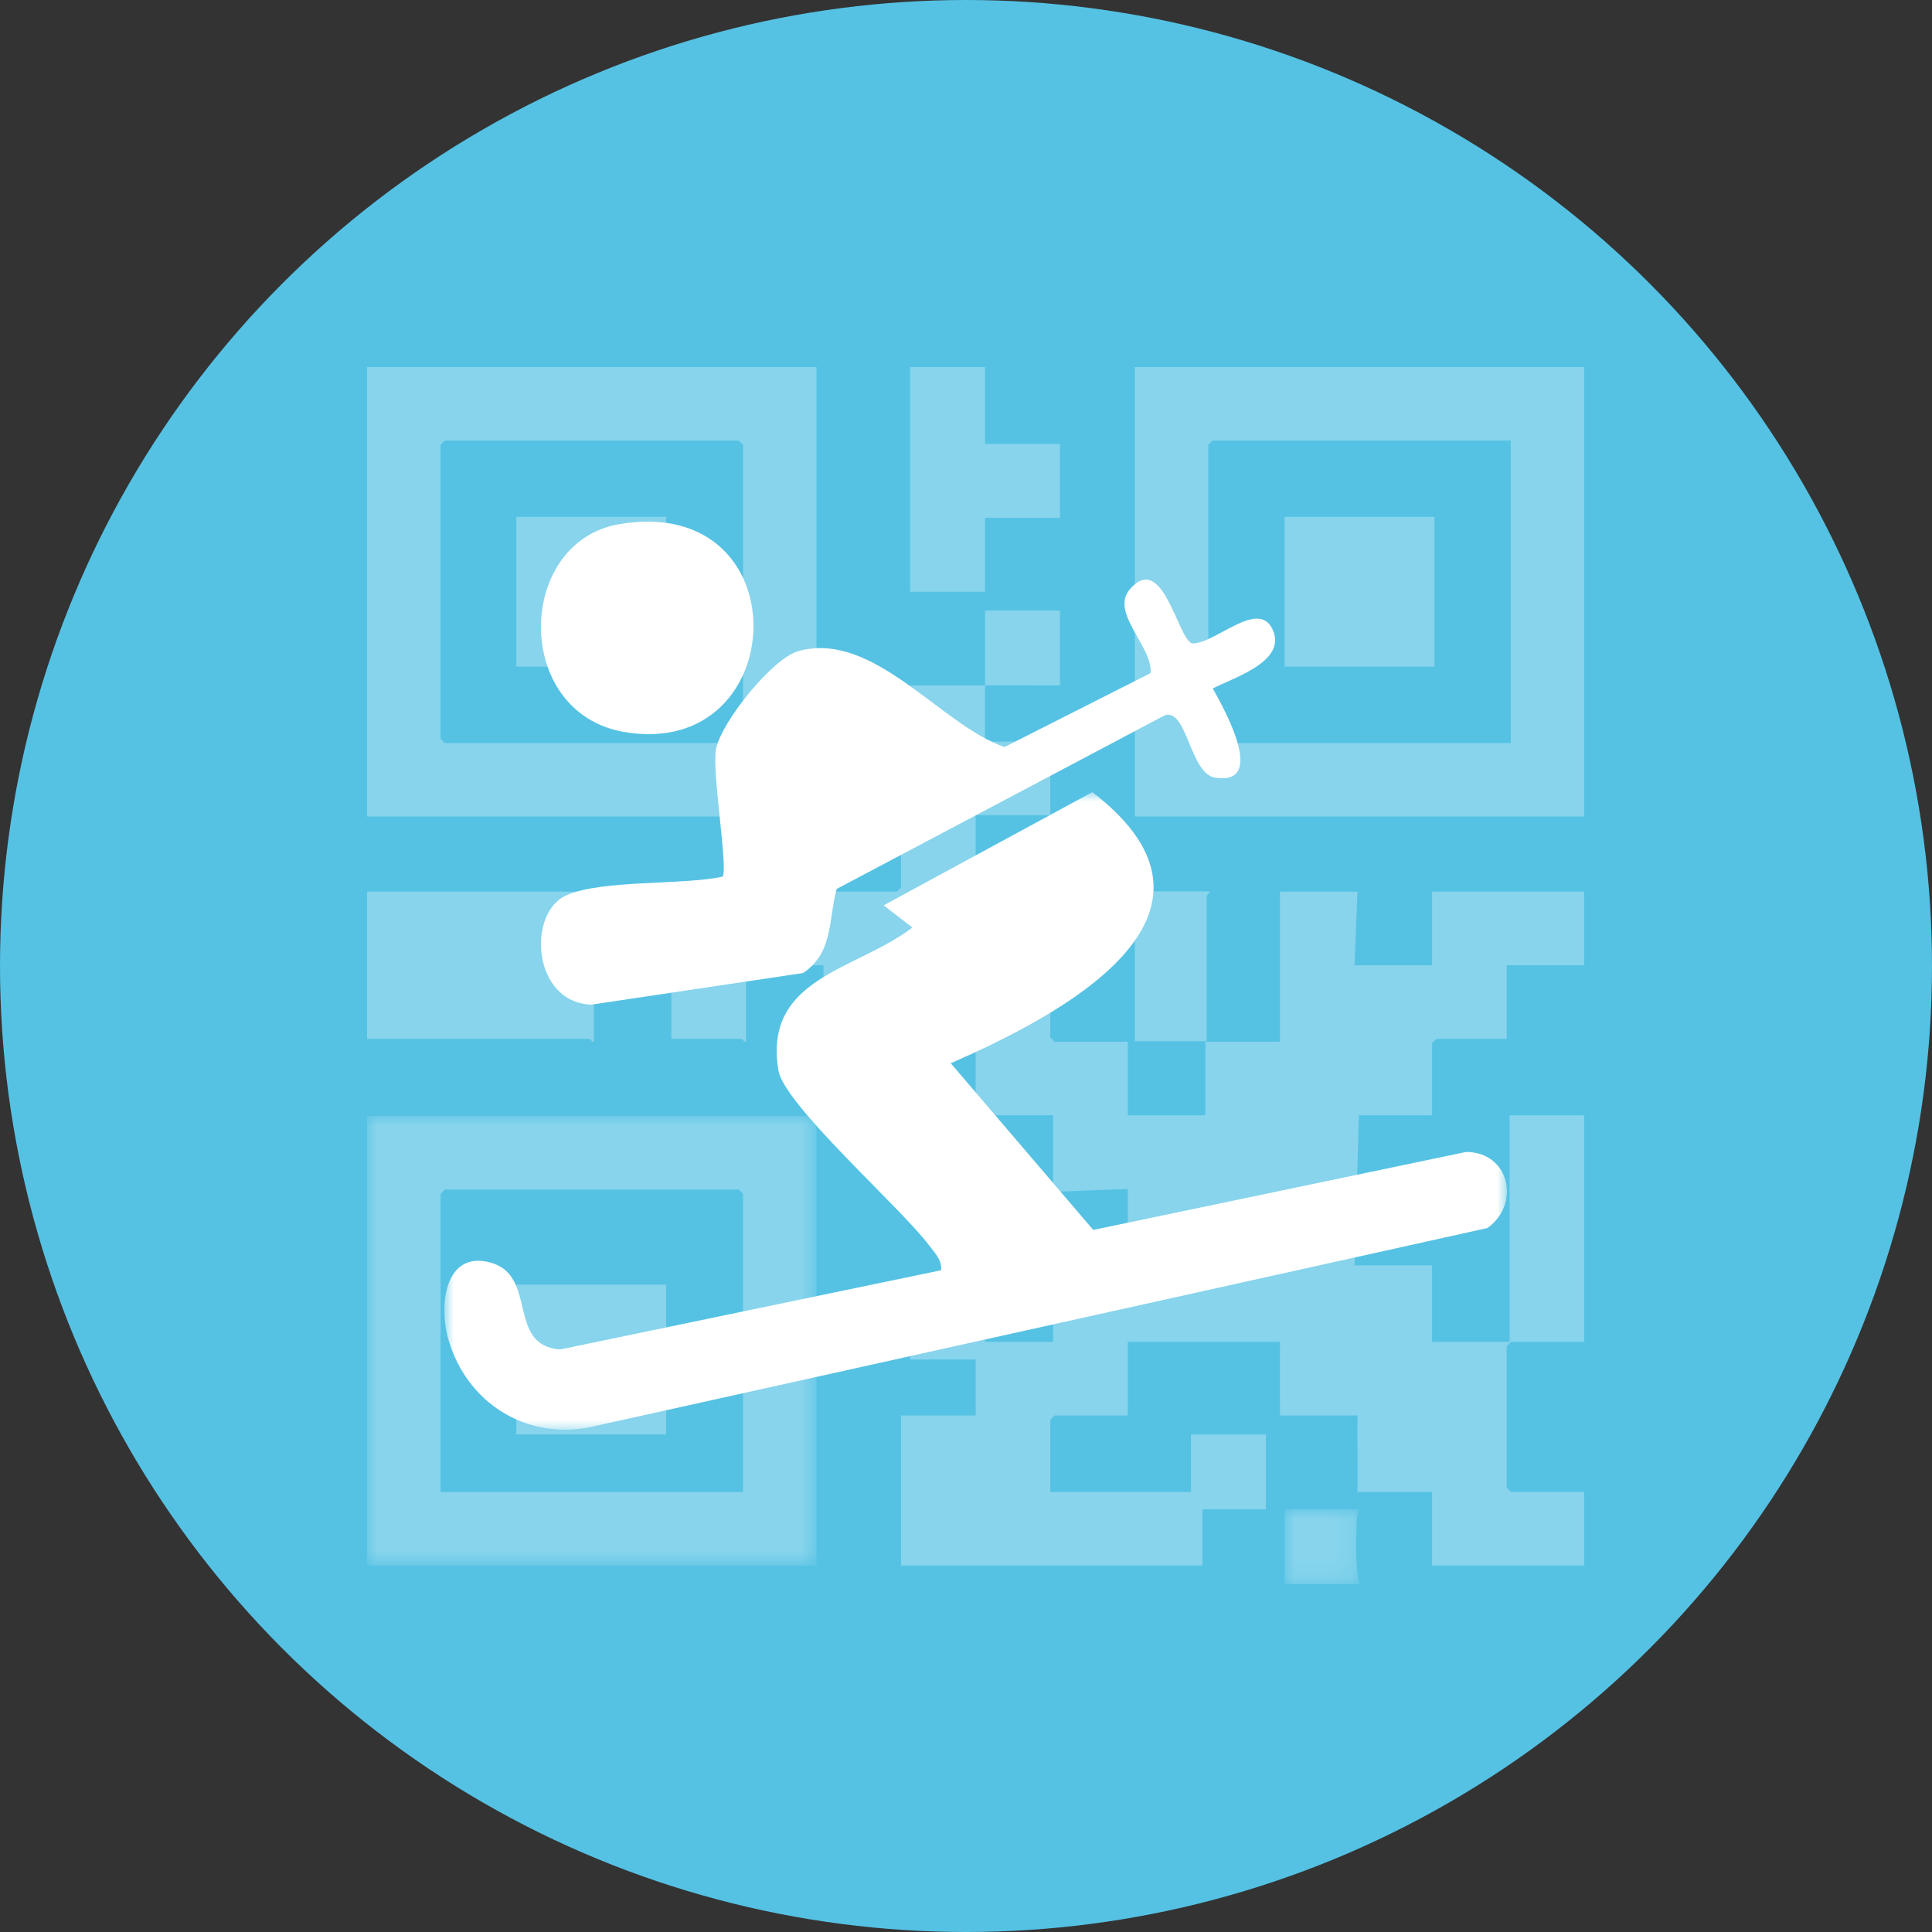
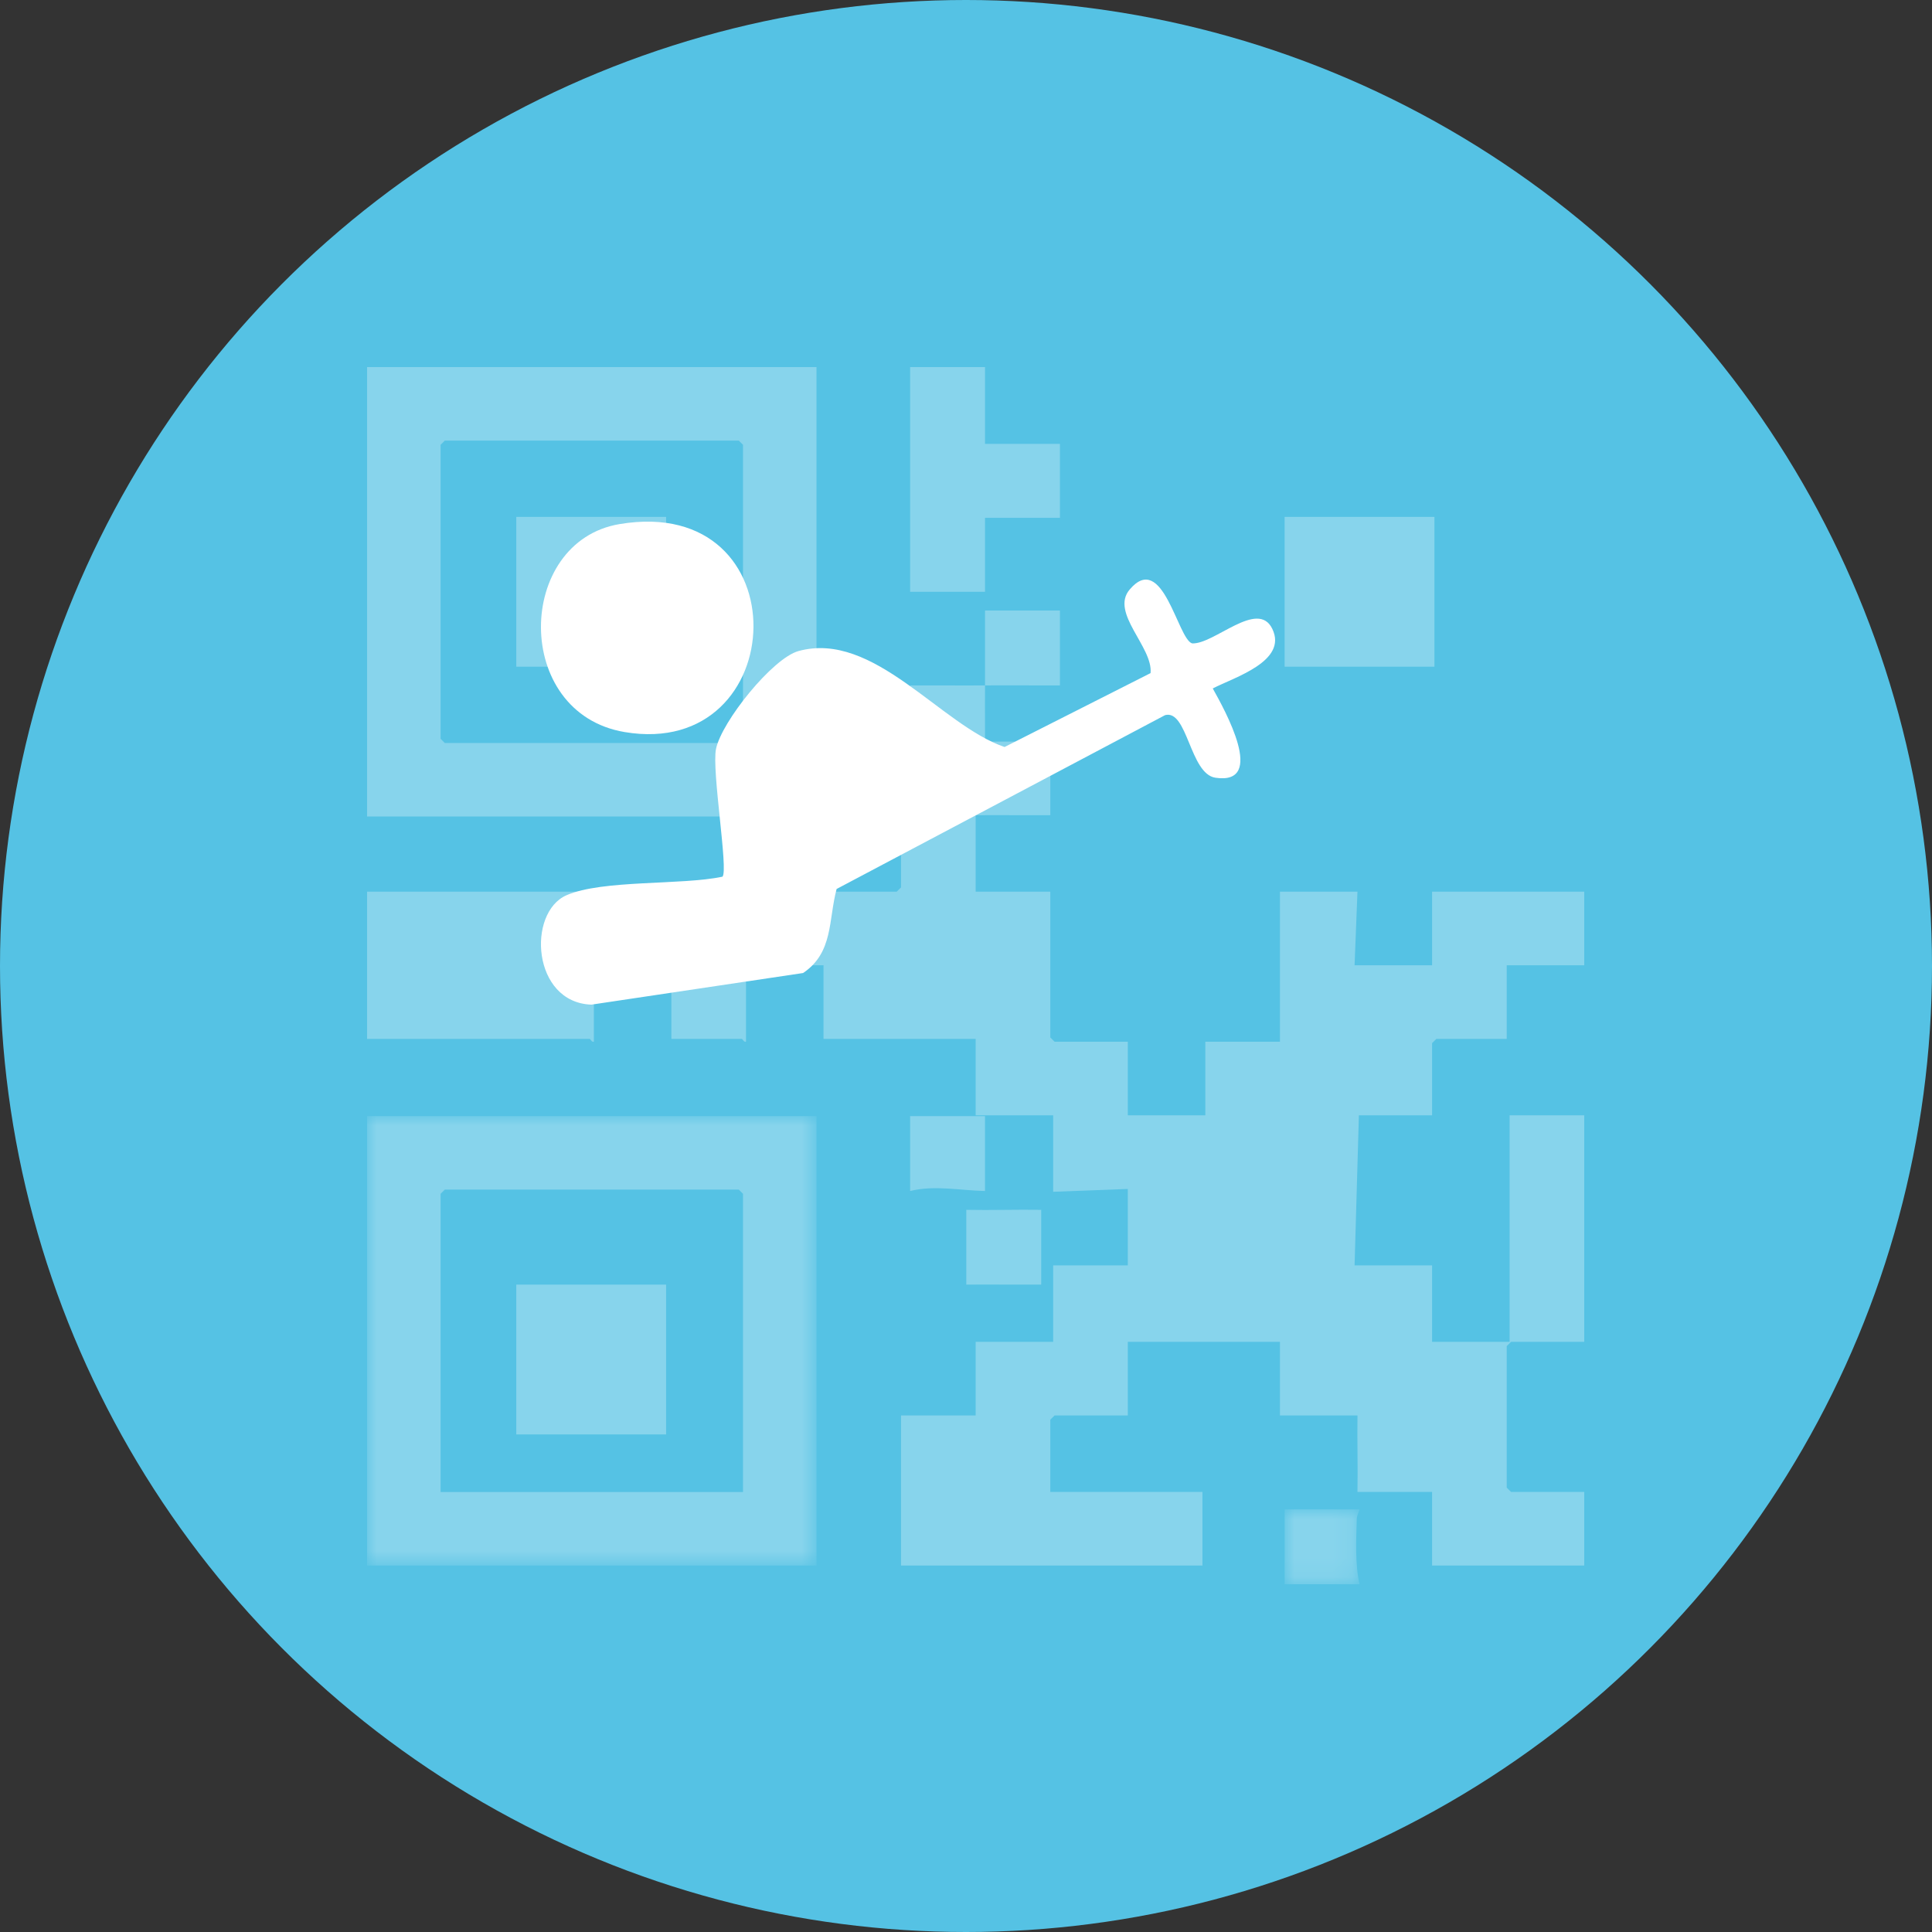
<svg xmlns="http://www.w3.org/2000/svg" xmlns:xlink="http://www.w3.org/1999/xlink" width="100px" height="100px" viewBox="0 0 100 100" version="1.1">
  <rect x="0" y="0" width="100" height="100" fill="#333333" stroke="none" />
  <title>2</title>
  <defs>
    <polygon id="path-1" points="0 0 3.877 0 3.877 3.877 0 3.877" />
    <polygon id="path-3" points="0 0 23.262 0 23.262 23.262 0 23.262" />
    <polygon id="path-5" points="0 62.031 63 62.031 63 0 0 0" />
    <polygon id="path-7" points="0 0 55 0 55 33 0 33" />
  </defs>
  <g id="Page-1" stroke="none" stroke-width="1" fill="none" fill-rule="evenodd">
    <g id="Desktop" transform="translate(-911, -4109)">
      <g id="Come-usufruire" transform="translate(1, 3853)">
        <g id="Step-2" transform="translate(820, 256)">
          <g id="2" transform="translate(90, 0)">
            <circle id="Oval" fill="#55C2E4" cx="50" cy="50" r="50" />
            <g id="qr" opacity="0.293" transform="translate(19, 19)">
-               <path d="M46.522,55.247 C46.526,56.536 46.517,57.833 46.522,59.122 C45.232,59.118 43.936,59.125 42.646,59.122 L42.646,55.247 C43.936,55.244 45.232,55.25 46.522,55.247" id="Fill-1" fill="#FFFFFF" />
              <path d="M31.015,43.621 C32.304,43.648 33.603,43.6 34.892,43.621 L34.892,47.491 C33.602,47.497 32.305,47.482 31.015,47.491 C31.018,46.203 31.018,44.908 31.015,43.621" id="Fill-3" fill="#FFFFFF" />
              <path d="M31.983,38.77 C31.987,40.06 31.981,41.356 31.983,42.646 C30.687,42.619 29.389,42.333 28.108,42.646 L28.108,38.77 C29.397,38.768 30.694,38.773 31.983,38.77" id="Fill-5" fill="#FFFFFF" />
              <path d="M31.5,23.195 C31.503,21.927 31.498,20.653 31.5,19.385 L35.363,19.385 L35.363,23.195 C34.078,23.201 32.785,23.186 31.5,23.195 C31.497,24.512 31.503,25.835 31.5,27.152 L35.363,27.152 L35.363,34.699 L35.586,34.919 L39.375,34.919 L39.375,38.729 L43.387,38.729 L43.387,34.919 L47.25,34.919 L47.25,27.152 L51.262,27.152 L51.113,30.962 L55.125,30.962 L55.125,27.152 L63,27.152 L63,30.962 L58.988,30.962 L58.988,34.772 L55.348,34.772 L55.125,34.992 L55.125,38.729 L51.336,38.729 L51.113,46.496 L55.125,46.496 L55.125,50.453 L59.137,50.453 L59.137,38.729 L63,38.729 L63,50.453 L59.211,50.453 L58.988,50.673 L58.988,58.001 L59.211,58.22 L63,58.22 L63,62.031 L55.125,62.031 L55.125,58.22 C53.84,58.217 52.547,58.225 51.262,58.22 C51.288,56.905 51.242,55.579 51.263,54.263 C49.927,54.267 48.585,54.26 47.25,54.264 C47.246,52.996 47.253,51.721 47.25,50.453 L39.375,50.453 L39.375,54.264 L35.586,54.264 L35.363,54.483 L35.363,58.22 L43.238,58.22 L43.238,62.031 L27.637,62.031 L27.637,54.264 L31.5,54.264 C31.503,52.996 31.496,51.721 31.5,50.453 C32.835,50.457 34.177,50.451 35.512,50.453 L35.512,46.496 L39.375,46.496 L39.375,42.54 L35.512,42.686 L35.512,38.729 C34.177,38.732 32.835,38.726 31.5,38.729 C31.496,37.413 31.503,36.089 31.5,34.772 L23.625,34.772 L23.625,30.962 L19.613,30.962 L19.613,34.919 C19.504,34.958 19.436,34.772 19.39,34.772 L15.75,34.772 L15.75,30.962 L11.738,30.962 L11.738,34.919 C11.629,34.958 11.561,34.772 11.515,34.772 L0,34.772 L0,27.152 L27.414,27.152 L27.637,26.932 L27.637,23.195 C28.922,23.189 30.215,23.204 31.5,23.195" id="Fill-7" fill="#FFFFFF" />
-               <path d="M31.983,47.494 C31.98,48.783 31.988,50.079 31.983,51.369 C30.694,51.365 29.397,51.371 28.108,51.369 L28.108,47.494 C29.397,47.488 30.694,47.502 31.983,47.494" id="Fill-9" fill="#FFFFFF" />
              <g id="Group-13" transform="translate(47.492, 59.123)">
                <mask id="mask-2" fill="white">
                  <use xlink:href="#path-1" />
                </mask>
                <g id="Clip-12" />
                <path d="M3.877,0.001 C3.875,0.08 3.738,0.296 3.733,0.515 C3.704,1.598 3.642,2.844 3.877,3.877 L0.001,3.877 C-0.002,2.587 0.005,1.291 0.001,0.001 C1.291,0.006 2.587,-0.003 3.877,0.001" id="Fill-11" fill="#FFFFFF" mask="url(#mask-2)" />
              </g>
              <path d="M19.458,19.458 L19.458,4.023 L19.238,3.804 L4.023,3.804 L3.804,4.023 L3.804,19.238 L4.023,19.458 L19.458,19.458 Z M0,23.262 L23.262,23.262 L23.262,0 L0,0 L0,23.262 Z" id="Fill-14" fill="#FFFFFF" />
              <g id="Group-18" transform="translate(0, 38.769)">
                <mask id="mask-4" fill="white">
                  <use xlink:href="#path-3" />
                </mask>
                <g id="Clip-17" />
                <path d="M19.458,19.458 L19.458,4.023 L19.238,3.804 L4.023,3.804 L3.804,4.023 L3.804,19.458 L19.458,19.458 Z M0,23.262 L23.262,23.262 L23.262,0 L0,0 L0,23.262 Z" id="Fill-16" fill="#FFFFFF" mask="url(#mask-4)" />
              </g>
-               <path d="M59.196,3.804 L43.762,3.804 L43.542,4.023 L43.542,19.238 L43.762,19.458 L59.196,19.458 L59.196,3.804 Z M39.738,23.262 L63,23.262 L63,0 L39.738,0 L39.738,23.262 Z" id="Fill-19" fill="#FFFFFF" />
              <polygon id="Fill-21" fill="#FFFFFF" points="31.985 0 31.985 3.975 35.862 3.975 35.862 7.803 31.985 7.803 31.985 11.631 28.108 11.631 28.108 0" />
-               <path d="M43.601,27.138 C43.672,27.192 43.458,27.33 43.458,27.362 L43.458,34.892 L39.738,34.892 L39.738,27.138 L43.601,27.138 Z" id="Fill-23" fill="#FFFFFF" />
              <path d="M31.985,16.477 C31.993,15.187 31.978,13.89 31.985,12.6 L35.862,12.6 L35.862,16.477 C34.572,16.483 33.275,16.468 31.985,16.477 C31.976,17.767 31.991,19.064 31.985,20.354 L28.108,20.354 L28.108,16.477 C29.398,16.471 30.695,16.486 31.985,16.477" id="Fill-25" fill="#FFFFFF" />
              <mask id="mask-6" fill="white">
                <use xlink:href="#path-5" />
              </mask>
              <g id="Clip-28" />
              <polygon id="Fill-27" fill="#FFFFFF" mask="url(#mask-6)" points="7.723 15.508 15.477 15.508 15.477 7.754 7.723 7.754" />
              <polygon id="Fill-29" fill="#FFFFFF" mask="url(#mask-6)" points="7.723 55.246 15.477 55.246 15.477 47.492 7.723 47.492" />
              <polygon id="Fill-30" fill="#FFFFFF" mask="url(#mask-6)" points="47.492 15.508 55.246 15.508 55.246 7.754 47.492 7.754" />
            </g>
            <g id="skier-icon-2" transform="translate(23, 27)">
              <g id="Group-3" transform="translate(0, 14)">
                <mask id="mask-8" fill="white">
                  <use xlink:href="#path-7" />
                </mask>
                <g id="Clip-2" />
-                 <path d="M52.891,18.624 L33.585,22.661 L26.211,14.034 C31.744,11.607 41.881,6.404 33.538,0 L22.736,5.86 L24.223,7.01 C21.337,9.225 16.492,9.587 17.29,14.401 C17.587,16.192 23.642,21.518 25.098,23.469 C25.381,23.847 25.765,24.222 25.713,24.748 L5.99,28.849 C3.202,28.632 4.852,25.025 2.388,24.35 C0.038,23.707 -0.323,26.553 0.223,28.378 C1.19,31.617 4.187,33.488 7.448,32.889 L53.987,22.563 C55.734,21.316 55.126,18.635 52.891,18.624" id="Fill-1" fill="#FFFFFF" mask="url(#mask-8)" />
              </g>
              <path d="M14.395,18.377 C12.268,18.827 8.183,18.525 6.323,19.337 C4.269,20.233 4.538,24.892 7.61,25 L18.569,23.363 C20.14,22.303 19.872,20.628 20.303,19.013 L37.305,10.015 C38.466,9.707 38.584,13.057 39.91,13.255 C42.586,13.655 40.373,9.712 39.772,8.634 C40.882,8.057 43.662,7.229 42.855,5.551 C42.106,3.994 39.838,6.366 38.702,6.301 C37.956,6.076 37.184,1.491 35.471,3.514 C34.448,4.722 36.686,6.489 36.553,7.84 L28.996,11.665 C25.686,10.537 22.23,5.623 18.328,6.699 C16.983,7.07 14.351,10.35 14.06,11.766 C13.83,12.888 14.711,18.06 14.395,18.377" id="Fill-4" fill="#FFFFFF" />
              <path d="M9.328,10.891 C18.015,12.357 18.519,-1.459 9.067,0.127 C3.688,1.03 3.514,9.909 9.328,10.891" id="Fill-6" fill="#FFFFFF" />
            </g>
          </g>
        </g>
      </g>
    </g>
  </g>
</svg>